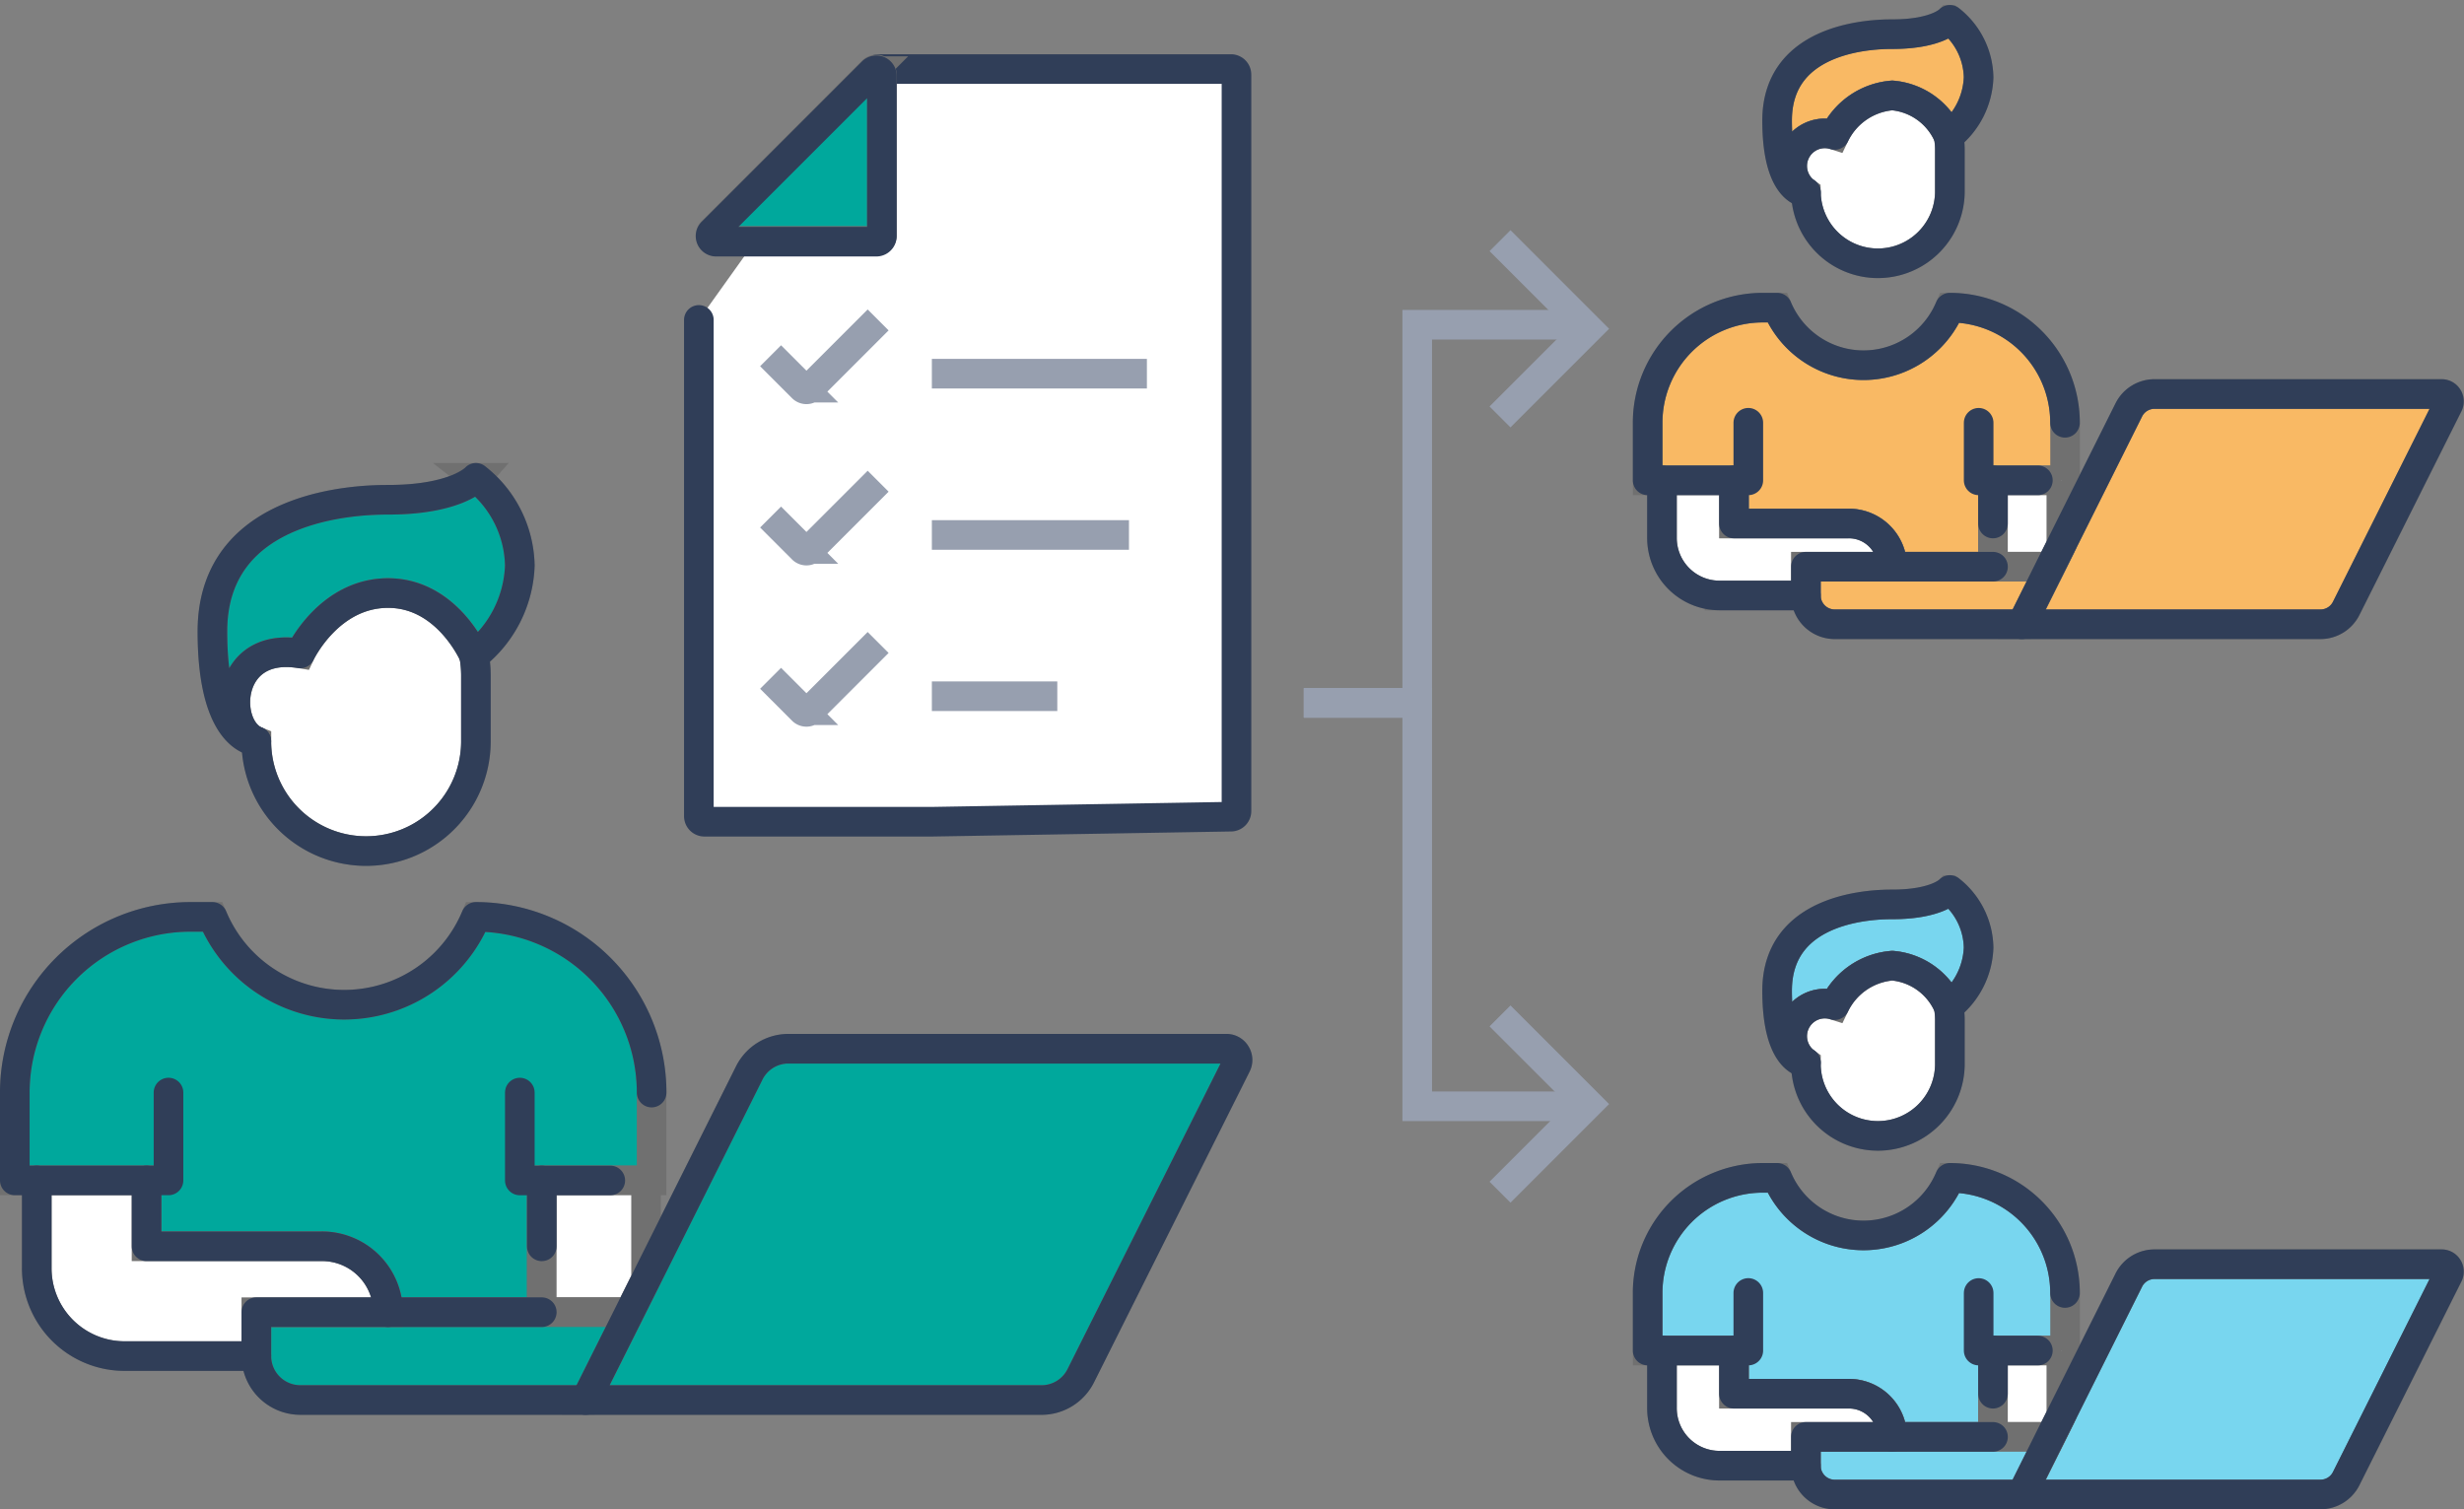
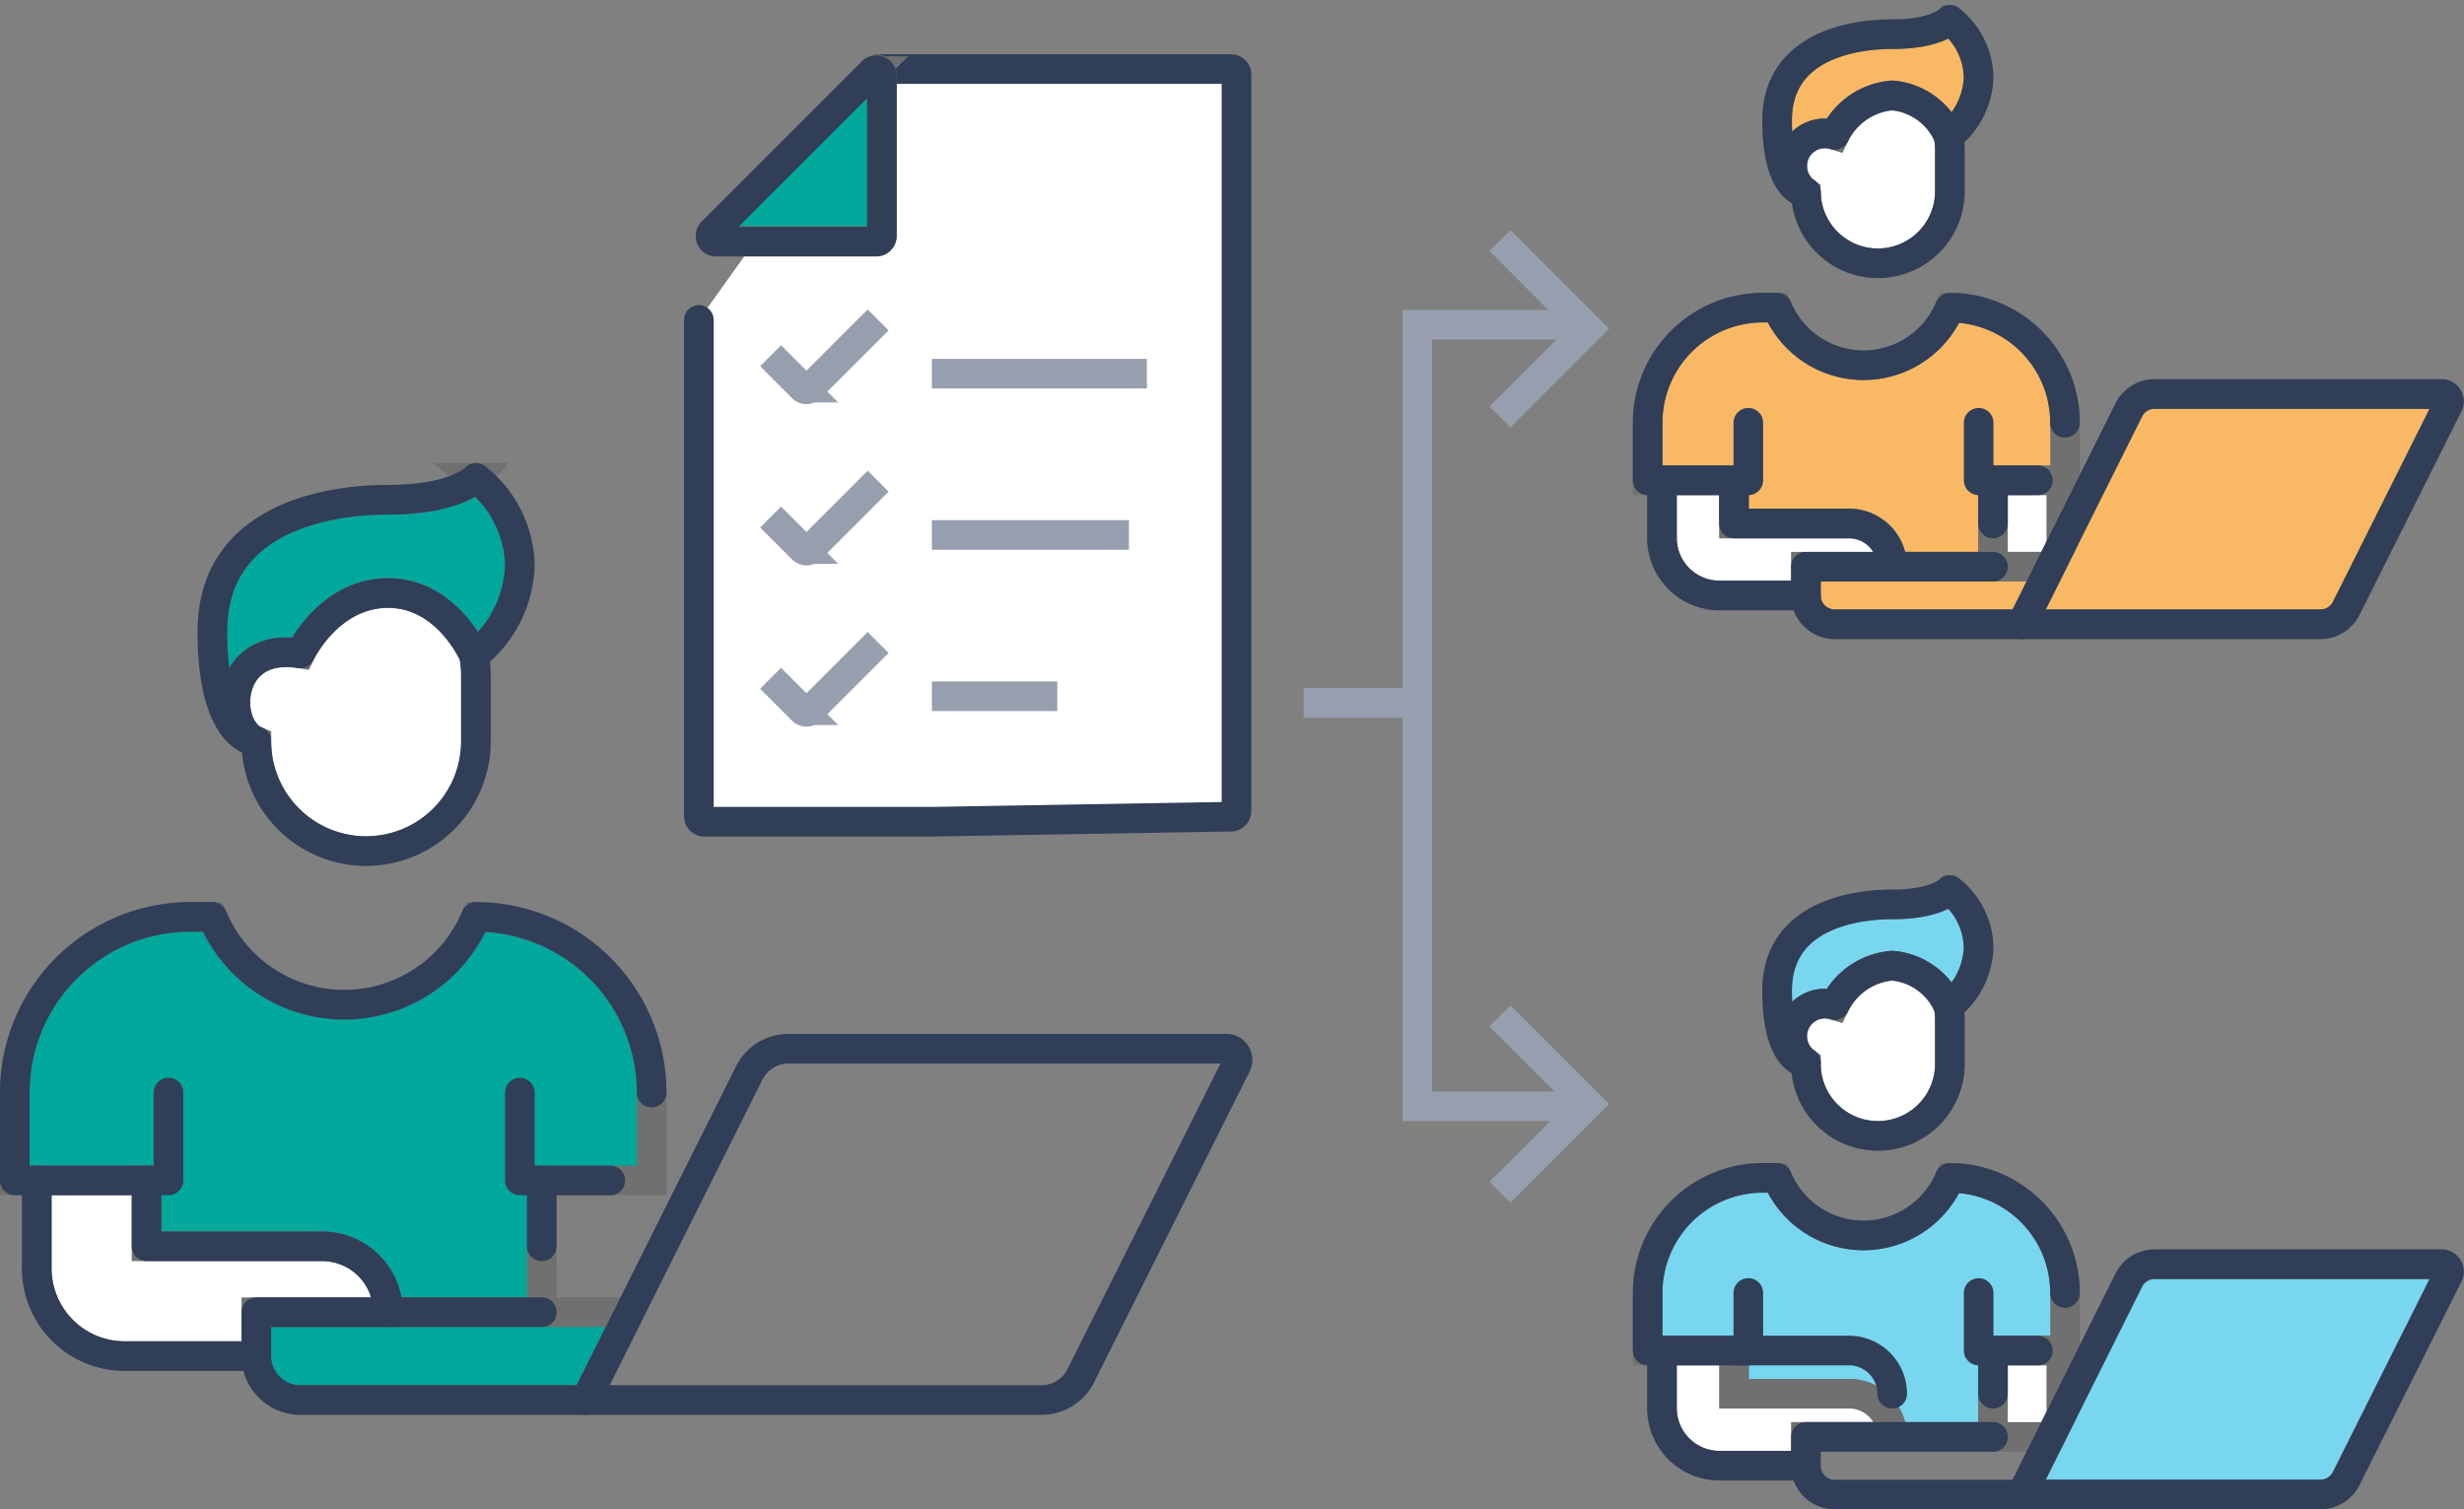
<svg xmlns="http://www.w3.org/2000/svg" width="124.82" height="76.453">
  <rect width="100%" height="100%" fill="#808080" stroke="none" />
  <g data-name="グループ 273">
    <g data-name="グループ 263">
      <g data-name="グループ 262" stroke-width="1.5">
        <g data-name="グループ 260" stroke="#707070">
-           <path data-name="パス 1552" d="M32.728 64.803l5.228-10.455a2.217 2.217 0 011.979-1.224h22.2a.546.546 0 01.467.267.561.561 0 01.034.545l-7.886 15.75a2.225 2.225 0 01-1.991 1.234H29.668l2.224-4.449z" fill="#00a89c" />
          <path data-name="パス 1553" d="M27.445 59.797v6.674h-7.786a3.342 3.342 0 00-3.382-3.337H7.423v-3.337H.749v-4.452a8.9 8.9 0 018.9-8.9h1.112a7.23 7.23 0 0013.348 0 8.9 8.9 0 018.9 8.9v4.449h-5.562z" fill="#00a89c" />
-           <path data-name="パス 1554" d="M32.728 59.795V64.8l-.834 1.668h-4.449v-6.673h5.283z" fill="#fff" />
          <path data-name="パス 1555" d="M31.894 66.47l-2.224 4.449H15.21a2.231 2.231 0 01-2.224-2.224V66.47h18.909z" fill="#00a89c" />
          <path data-name="パス 1556" d="M24.109 24.204a5.785 5.785 0 012.224 4.449 6.087 6.087 0 01-2.314 4.56.089.089 0 00-.011-.034c-.167-.356-1.524-3.137-4.349-3.137-3.014 0-4.449 3.059-4.449 3.059-3.826-.623-3.948 3.759-2.224 4.449 0 0-2.225 0-2.225-5.561 0-6.607 7.7-6.673 8.9-6.673 3.469 0 4.448-1.112 4.448-1.112z" fill="#00a89c" />
          <path data-name="パス 1557" d="M24.112 34.214v3.337a5.561 5.561 0 11-11.123 0c-1.724-.69-1.6-5.072 2.224-4.449 0 0 1.435-3.059 4.449-3.059 2.825 0 4.182 2.781 4.349 3.136a.089.089 0 01.011.034 5.837 5.837 0 01.09 1.001z" fill="#fff" />
          <path data-name="パス 1558" d="M19.659 66.471h-6.674v2.224H6.311a4.448 4.448 0 01-4.449-4.449v-4.451h5.561v3.337h8.854a3.342 3.342 0 013.382 3.339z" fill="#fff" />
        </g>
        <g data-name="グループ 261" fill="none" stroke="#303e58" stroke-linecap="round" stroke-linejoin="round">
          <path data-name="パス 1559" d="M29.669 70.92H52.76a2.225 2.225 0 001.991-1.234l7.886-15.75a.561.561 0 00-.034-.545.546.546 0 00-.467-.267h-22.2a2.217 2.217 0 00-1.979 1.224l-5.228 10.455-.834 1.669z" />
          <path data-name="パス 1560" d="M24.018 33.213a5.825 5.825 0 01.089 1v3.337a5.561 5.561 0 11-11.123 0" />
          <path data-name="パス 1561" d="M1.862 59.795v4.449a4.448 4.448 0 004.449 4.449h6.674" />
          <path data-name="パス 1562" d="M7.424 59.795v3.337h8.854a3.342 3.342 0 013.382 3.337" />
          <path data-name="パス 1563" d="M30.916 59.797h-4.583v-4.452" />
          <path data-name="パス 1564" d="M8.536 55.345v4.449H.75v-4.449a8.9 8.9 0 018.9-8.9h1.112a7.23 7.23 0 0013.348 0 8.9 8.9 0 018.9 8.9" />
          <path data-name="パス 1565" d="M24.019 33.213a6.087 6.087 0 002.314-4.56 5.785 5.785 0 00-2.224-4.449s-.979 1.112-4.449 1.112c-1.2 0-8.9.067-8.9 6.673 0 5.561 2.225 5.561 2.225 5.561-1.724-.69-1.6-5.072 2.224-4.449 0 0 1.435-3.059 4.449-3.059 2.825 0 4.182 2.781 4.349 3.137a.089.089 0 01.012.034z" />
          <path data-name="パス 1566" d="M27.445 66.47H12.986v2.225a2.231 2.231 0 002.224 2.224h14.46" />
          <path data-name="線 78" d="M27.445 59.797v3.337" />
        </g>
      </g>
    </g>
    <g data-name="グループ 267">
      <g data-name="グループ 266" stroke-width="1.5">
        <g data-name="グループ 264" stroke="#707070">
          <path data-name="パス 1567" d="M104.422 27.613l3.426-6.853a1.454 1.454 0 011.3-.8h14.554a.357.357 0 01.306.175.367.367 0 01.022.357l-5.169 10.323a1.458 1.458 0 01-1.3.809h-15.135l1.458-2.916z" fill="#f9b964" />
          <path data-name="パス 1568" d="M100.959 24.332v4.374h-5.1a2.191 2.191 0 00-2.217-2.187h-5.8v-2.187h-4.374v-2.916a5.831 5.831 0 015.833-5.832h.729a4.739 4.739 0 008.749 0 5.83 5.83 0 015.832 5.832v2.916h-3.645z" fill="#f9b964" />
          <path data-name="パス 1569" d="M104.422 24.332v3.281l-.547 1.094h-2.916v-4.374h3.463z" fill="#fff" />
          <path data-name="パス 1570" d="M103.876 28.707l-1.458 2.916H92.94a1.462 1.462 0 01-1.458-1.458v-1.458h12.394z" fill="#f9b964" />
          <path data-name="パス 1571" d="M98.773 1.003a3.793 3.793 0 011.458 2.916 3.99 3.99 0 01-1.517 2.989.056.056 0 00-.007-.022 3.415 3.415 0 00-2.85-2.056 3.548 3.548 0 00-2.917 2 1.65 1.65 0 00-1.458 2.916s-1.458 0-1.458-3.645c0-4.331 5.045-4.374 5.833-4.374 2.274.005 2.916-.724 2.916-.724z" fill="#f9b964" />
          <path data-name="パス 1572" d="M98.772 7.565v2.187a3.646 3.646 0 01-7.291 0 1.65 1.65 0 011.458-2.916 3.548 3.548 0 012.916-2 3.414 3.414 0 012.85 2.056.056.056 0 01.007.022 3.834 3.834 0 01.06.651z" fill="#fff" />
          <path data-name="パス 1573" d="M95.856 28.706h-4.375v1.458h-4.374a2.915 2.915 0 01-2.916-2.916v-2.916h3.645v2.187h5.8a2.191 2.191 0 012.22 2.187z" fill="#fff" />
        </g>
        <g data-name="グループ 265" fill="none" stroke="#303e58" stroke-linecap="round" stroke-linejoin="round">
          <path data-name="パス 1574" d="M102.417 31.623h15.135a1.458 1.458 0 001.3-.809l5.169-10.323a.367.367 0 00-.022-.357.357.357 0 00-.306-.175h-14.552a1.454 1.454 0 00-1.3.8l-3.426 6.853-.547 1.094z" />
          <path data-name="パス 1575" d="M98.718 6.908a3.835 3.835 0 01.059.656v2.187a3.646 3.646 0 01-7.291 0" />
          <path data-name="パス 1576" d="M84.191 24.332v2.916a2.915 2.915 0 002.916 2.916h4.374" />
          <path data-name="パス 1577" d="M87.837 24.332v2.187h5.8a2.191 2.191 0 012.217 2.187" />
          <path data-name="パス 1578" d="M103.234 24.332h-3v-2.916" />
          <path data-name="パス 1579" d="M88.565 21.416v2.916h-5.1v-2.916a5.831 5.831 0 015.833-5.832h.729a4.739 4.739 0 008.749 0 5.83 5.83 0 015.832 5.832" />
          <path data-name="パス 1580" d="M98.714 6.908a3.99 3.99 0 001.517-2.989 3.793 3.793 0 00-1.458-2.916s-.641.729-2.916.729c-.788 0-5.833.044-5.833 4.374 0 3.645 1.458 3.645 1.458 3.645a1.65 1.65 0 011.458-2.916 3.548 3.548 0 012.917-2 3.415 3.415 0 012.85 2.056.056.056 0 01.007.017z" />
          <path data-name="パス 1581" d="M100.96 28.707h-9.478v1.458a1.462 1.462 0 001.458 1.458h9.478" />
          <path data-name="線 79" d="M100.959 24.332v2.187" />
        </g>
      </g>
    </g>
    <g data-name="グループ 268" stroke-width="1.5">
      <path data-name="パス 1582" d="M44.483 3.498h17.873a.281.281 0 01.281.282v37.307a.282.282 0 01-.277.282l-15.154.256H35.683a.282.282 0 01-.281-.282V16.206" fill="#fff" stroke="#303e58" stroke-linecap="round" stroke-linejoin="round" />
      <path data-name="パス 1583" d="M44.674 3.804v8.116a.281.281 0 01-.281.281h-8.116a.282.282 0 01-.2-.481l8.116-8.116a.281.281 0 01.481.2z" fill="#00a89c" stroke="#707070" />
      <path data-name="パス 1584" d="M44.674 3.847v8.113a.282.282 0 01-.281.282h-8.116a.282.282 0 01-.2-.481l8.116-8.116a.281.281 0 01.481.202z" fill="none" stroke="#303e58" stroke-linecap="round" stroke-linejoin="round" />
      <path data-name="パス 1585" d="M39.036 18.021l1.616 1.617a.282.282 0 00.4 0l3.432-3.432" fill="none" stroke="#979faf" stroke-miterlimit="10" />
      <path data-name="線 80" fill="none" stroke="#979faf" stroke-miterlimit="10" d="M47.206 18.929h10.893" />
      <path data-name="パス 1586" d="M39.036 26.191l1.616 1.617a.282.282 0 00.4 0l3.432-3.432" fill="none" stroke="#979faf" stroke-miterlimit="10" />
      <path data-name="線 81" fill="none" stroke="#979faf" stroke-miterlimit="10" d="M47.206 27.099h9.985" />
      <path data-name="パス 1587" d="M39.036 34.36l1.616 1.617a.282.282 0 00.4 0l3.432-3.432" fill="none" stroke="#979faf" stroke-miterlimit="10" />
      <path data-name="線 82" fill="none" stroke="#979faf" stroke-miterlimit="10" d="M47.206 35.268h6.354" />
    </g>
    <g data-name="グループ 272">
      <g data-name="グループ 271" stroke-width="1.5">
        <g data-name="グループ 269" stroke="#707070">
          <path data-name="パス 1588" d="M104.422 71.694l3.426-6.853a1.454 1.454 0 011.3-.8h14.554a.358.358 0 01.306.175.367.367 0 01.022.357l-5.169 10.323a1.458 1.458 0 01-1.3.809h-15.135l1.458-2.916z" fill="#78d6ef" />
          <path data-name="パス 1589" d="M100.959 68.414v4.374h-5.1a2.191 2.191 0 00-2.217-2.187h-5.8v-2.187h-4.374v-2.916a5.831 5.831 0 015.833-5.832h.729a4.739 4.739 0 008.749 0 5.83 5.83 0 015.832 5.832v2.916h-3.645z" fill="#78d6ef" />
          <path data-name="パス 1590" d="M104.422 68.414v3.281l-.547 1.094h-2.916v-4.374h3.463z" fill="#fff" />
-           <path data-name="パス 1591" d="M103.876 72.787l-1.458 2.916H92.94a1.462 1.462 0 01-1.458-1.458v-1.458h12.394z" fill="#78d6ef" />
          <path data-name="パス 1592" d="M98.773 45.089a3.791 3.791 0 011.458 2.916 3.989 3.989 0 01-1.517 2.989.056.056 0 00-.007-.022 3.415 3.415 0 00-2.85-2.056 3.548 3.548 0 00-2.917 2 1.65 1.65 0 00-1.458 2.916s-1.458 0-1.458-3.645c0-4.33 5.045-4.374 5.833-4.374 2.274 0 2.916-.724 2.916-.724z" fill="#78d6ef" />
          <path data-name="パス 1593" d="M98.772 51.645v2.189a3.646 3.646 0 11-7.291 0 1.65 1.65 0 011.458-2.916 3.548 3.548 0 012.916-2 3.415 3.415 0 012.85 2.056.056.056 0 01.007.022 3.838 3.838 0 01.06.649z" fill="#fff" />
          <path data-name="パス 1594" d="M95.856 72.787h-4.375v1.458h-4.374a2.915 2.915 0 01-2.916-2.916v-2.916h3.645V70.6h5.8a2.191 2.191 0 012.22 2.187z" fill="#fff" />
        </g>
        <g data-name="グループ 270" fill="none" stroke="#303e58" stroke-linecap="round" stroke-linejoin="round">
          <path data-name="パス 1595" d="M102.417 75.704h15.135a1.458 1.458 0 001.3-.809l5.169-10.323a.367.367 0 00-.022-.357.358.358 0 00-.306-.175h-14.552a1.454 1.454 0 00-1.3.8l-3.426 6.853-.547 1.094z" />
          <path data-name="パス 1596" d="M98.718 50.989a3.838 3.838 0 01.059.656v2.187a3.646 3.646 0 11-7.291 0" />
          <path data-name="パス 1597" d="M84.191 68.413v2.916a2.915 2.915 0 002.916 2.916h4.374" />
-           <path data-name="パス 1598" d="M87.837 68.413V70.6h5.8a2.191 2.191 0 012.217 2.187" />
+           <path data-name="パス 1598" d="M87.837 68.413h5.8a2.191 2.191 0 012.217 2.187" />
          <path data-name="パス 1599" d="M103.234 68.414h-3v-2.916" />
          <path data-name="パス 1600" d="M88.565 65.497v2.916h-5.1v-2.916a5.831 5.831 0 015.833-5.832h.729a4.739 4.739 0 008.749 0 5.83 5.83 0 015.832 5.832" />
          <path data-name="パス 1601" d="M98.714 50.989A3.989 3.989 0 00100.231 48a3.791 3.791 0 00-1.458-2.916s-.641.729-2.916.729c-.788 0-5.833.044-5.833 4.374 0 3.645 1.458 3.645 1.458 3.645a1.65 1.65 0 011.458-2.916 3.548 3.548 0 012.917-2 3.415 3.415 0 012.85 2.056.056.056 0 01.007.017z" />
          <path data-name="パス 1602" d="M100.96 72.787h-9.478v1.463a1.462 1.462 0 001.458 1.458h9.478" />
          <path data-name="線 83" d="M100.959 68.413V70.6" />
        </g>
      </g>
    </g>
    <path data-name="パス 1603" d="M75.987 12.19l4.465 4.465-4.465 4.465" fill="none" stroke="#979faf" stroke-miterlimit="10" stroke-width="1.5" />
    <path data-name="パス 1604" d="M75.987 51.462l4.465 4.465-4.465 4.465" fill="none" stroke="#979faf" stroke-miterlimit="10" stroke-width="1.5" />
    <path data-name="パス 1605" d="M66.046 35.606h5.747V16.45h7.984" fill="none" stroke="#979faf" stroke-miterlimit="10" stroke-width="1.5" />
    <path data-name="パス 1606" d="M66.046 35.606h5.747V56.04h7.984" fill="none" stroke="#979faf" stroke-miterlimit="10" stroke-width="1.5" />
  </g>
</svg>